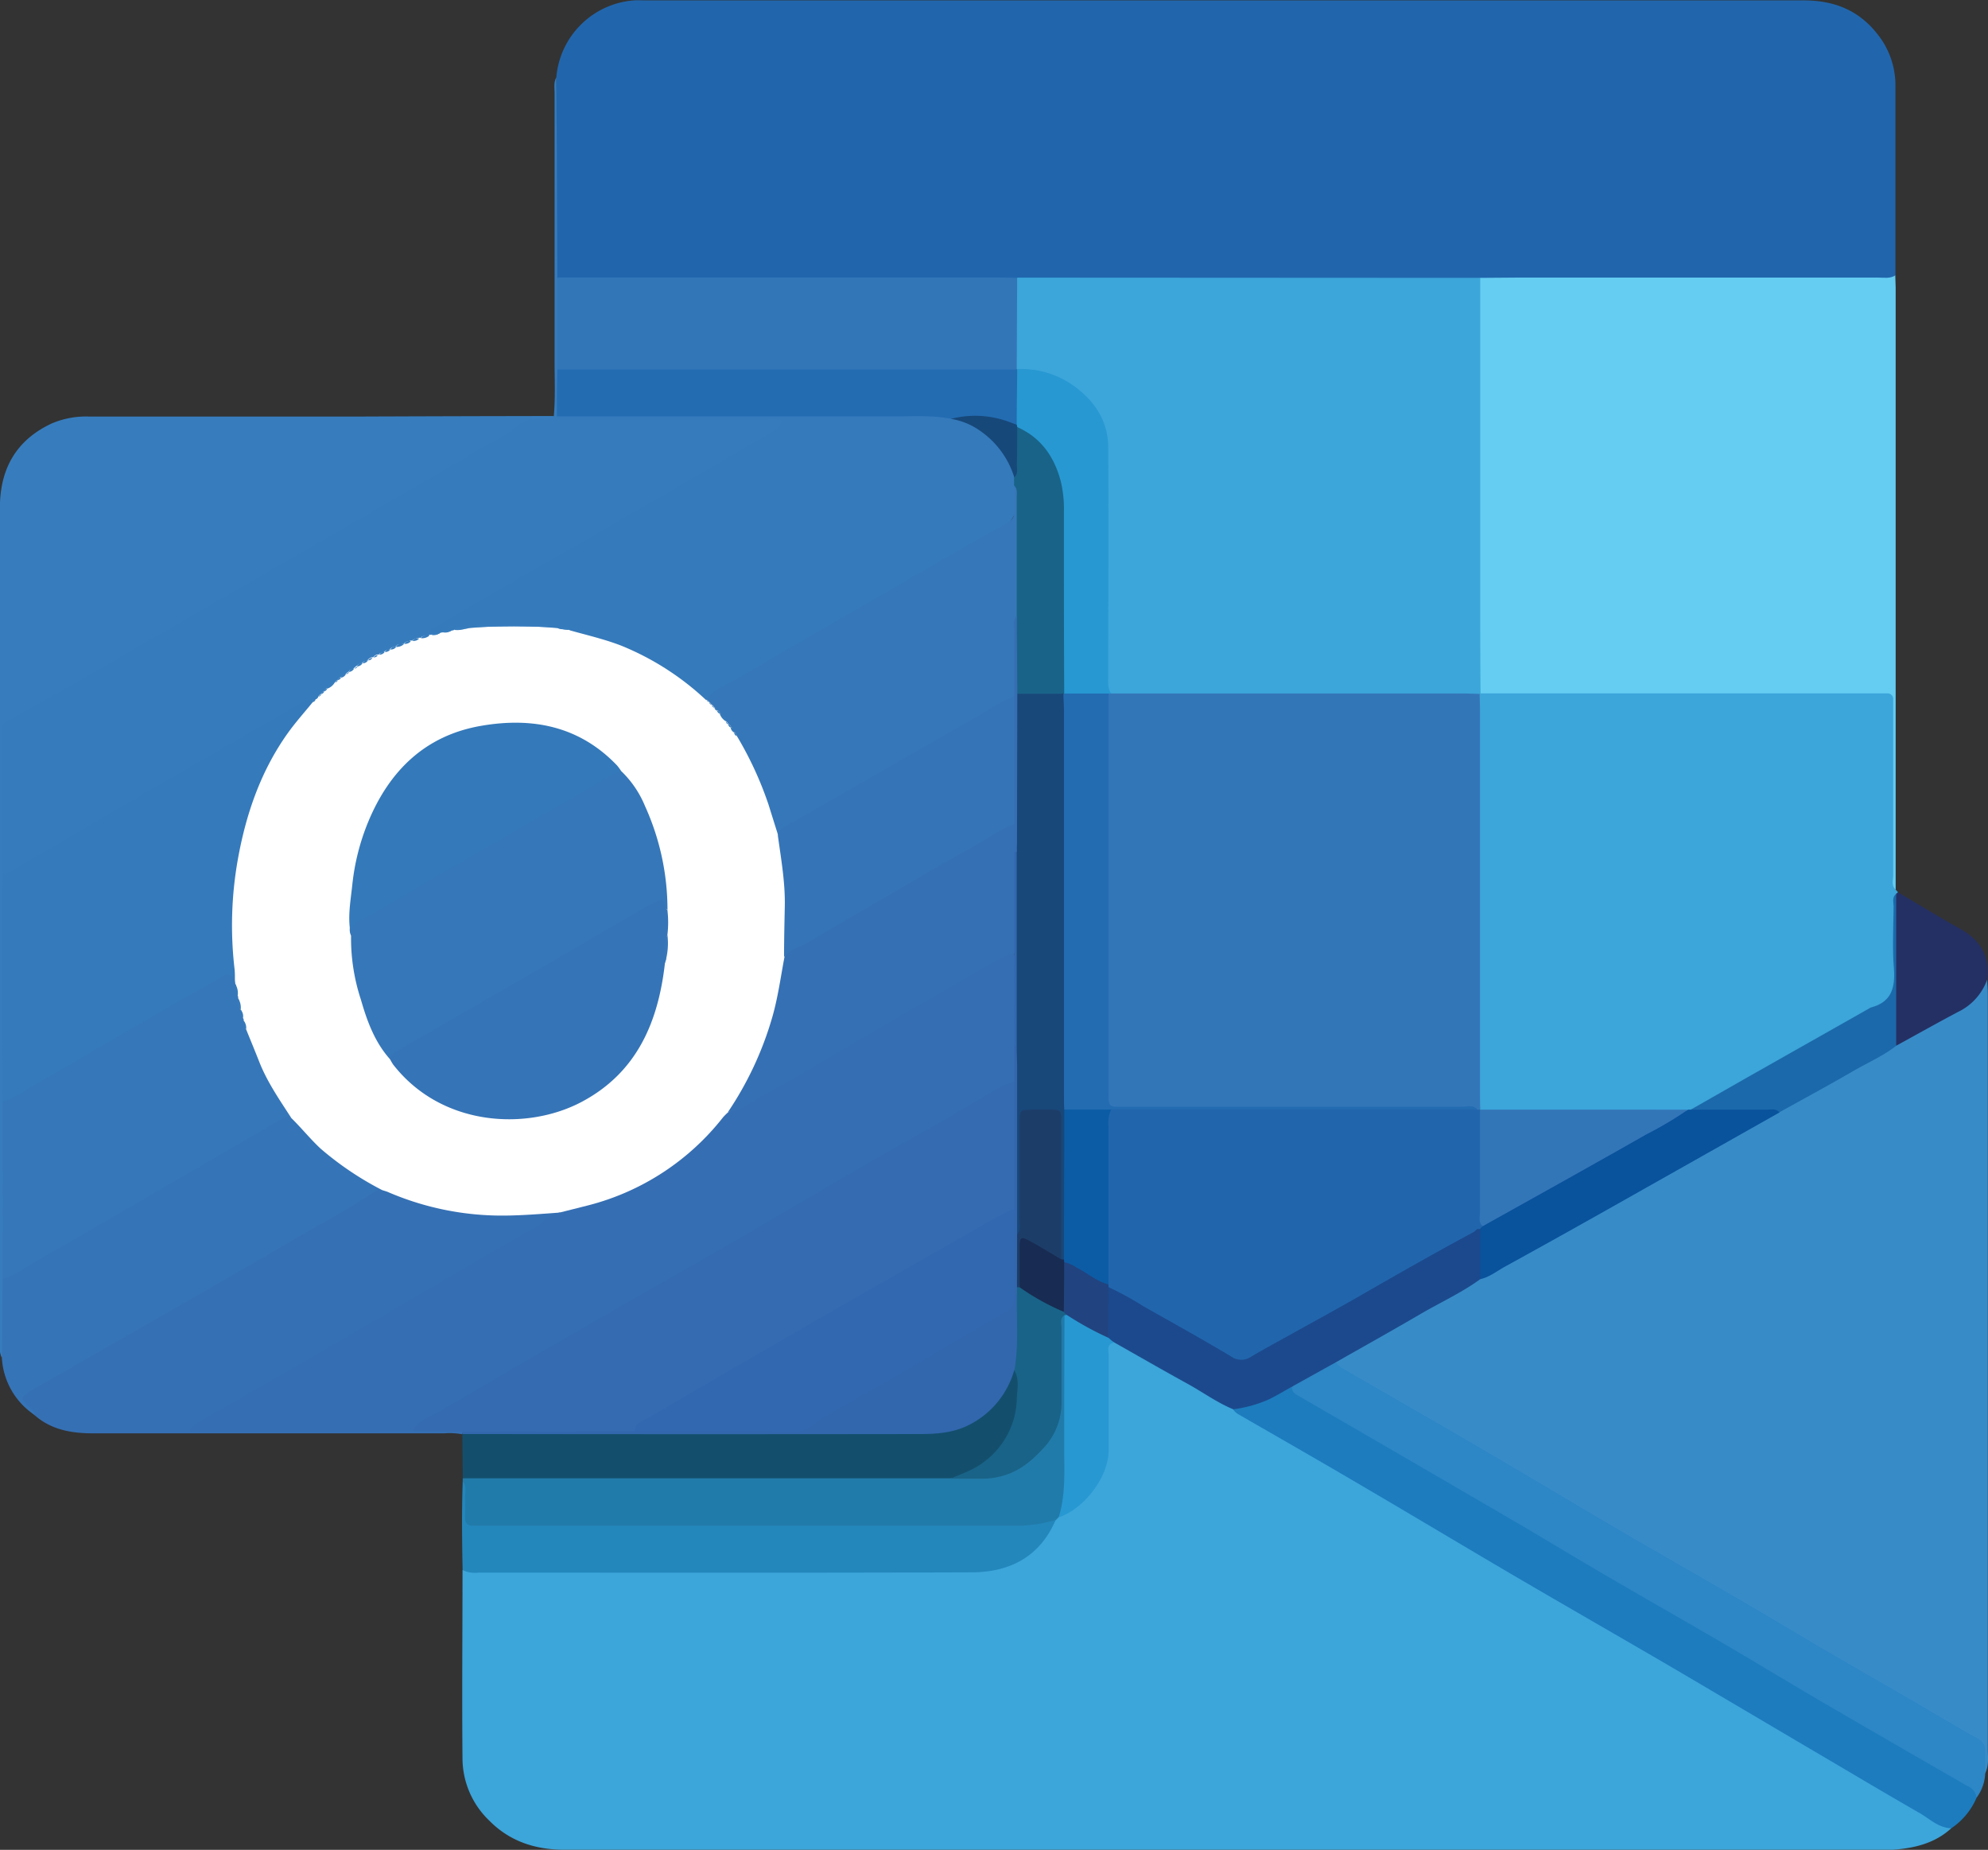
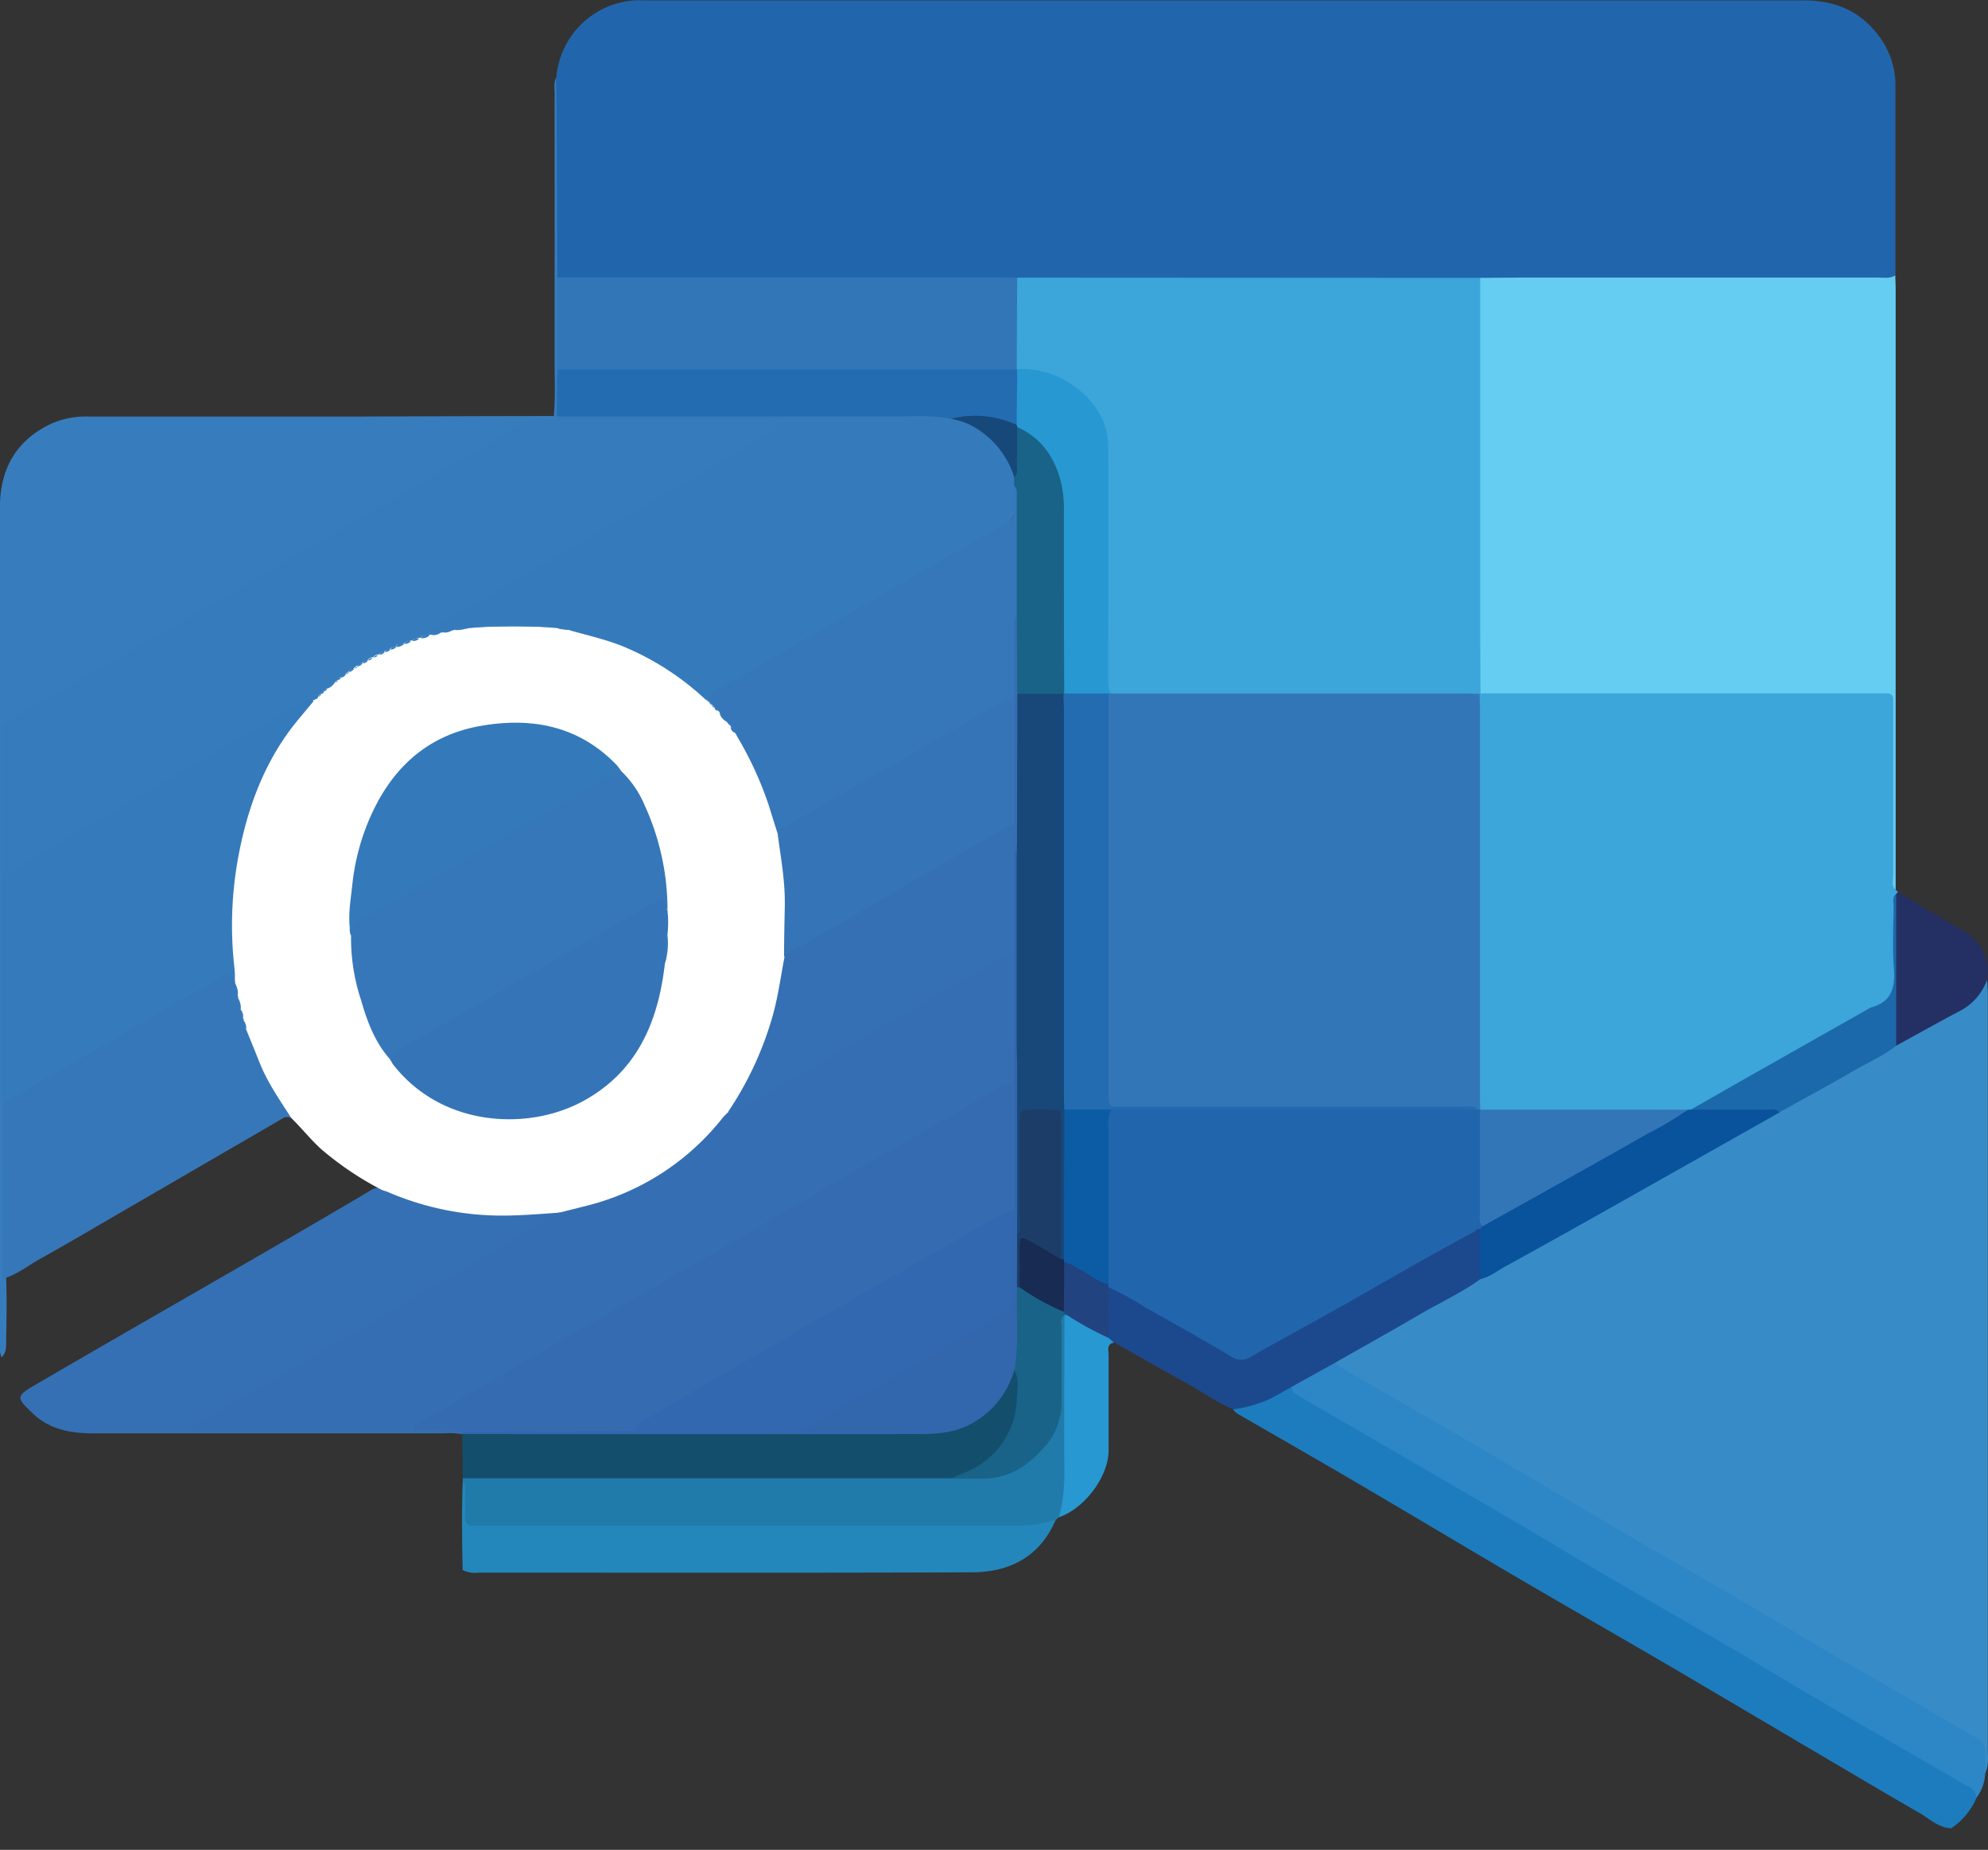
<svg xmlns="http://www.w3.org/2000/svg" id="Calque_1" data-name="Calque 1" viewBox="0 0 404.16 376">
  <rect x="0" y="0" width="404.16" height="376" fill="#333333" stroke="none" />
  <defs>
    <style>.cls-1{fill:#3ca5da}.cls-2{fill:#2166ad}.cls-3{fill:#378cc8}.cls-4{fill:#65cdf1}.cls-5{fill:#367cbd}.cls-6{fill:#377dbe}.cls-7{fill:#3570b4}.cls-8{fill:#3574b7}.cls-9{fill:#1c7cbe}.cls-10{fill:#2d86c5}.cls-11{fill:#217baa}.cls-12{fill:#2387bc}.cls-13{fill:#134f6d}.cls-14{fill:#243064}.cls-15{fill:#1c498d}.cls-16{fill:#2798d2}.cls-17{fill:#3376b8}.cls-18{fill:#09529c}.cls-19{fill:#1b69aa}.cls-20{fill:#fff}.cls-21{fill:#357abb}.cls-22{fill:#236cb2}.cls-23{fill:#3677b9}.cls-24{fill:#356eb3}.cls-25{fill:#346bb1}.cls-26{fill:#3267ae}.cls-27{fill:#196388}.cls-28{fill:#21437f}.cls-29{fill:#3479ba}.cls-30{fill:#17487a}.cls-31{fill:#3268af}.cls-32{fill:#184779}.cls-33{fill:#1d3d69}.cls-34{fill:#182b52}.cls-35{fill:#0c5ca5}</style>
  </defs>
-   <path d="M396.7 371.61c-3.36 3.08-7.5 4.05-11.88 4.37H114.8c-5.9 0-11.1-1.65-15.31-5.9a17.59 17.59 0 0 1-5.46-12.33c-.13-12.87 0-25.74 0-38.6a5.86 5.86 0 0 1 3-.35h98.52a25.13 25.13 0 0 0 9.63-1.66 17 17 0 0 0 8.58-8.17 3.31 3.31 0 0 1 1.07-1.07c6.59-3.42 10-8.68 9.68-16.27-.19-5.22-.07-10.46 0-15.69 0-1.26-.21-2.7 1.29-3.43 1.53-.26 2.68.64 3.88 1.33 7 4.07 14.13 8 21.12 12.16 11.62 6.9 23.32 13.65 35 20.5 35.91 21.11 71.93 42.05 107.8 63.23 1.1.64 2.35.86 3.1 1.88Z" class="cls-1" />
  <path d="M113.1 15.73A17.13 17.13 0 0 1 128.86.08c.85-.06 1.69 0 2.54 0h235.32c6.15 0 11.19 2 15 6.9a16.6 16.6 0 0 1 3.62 10.46v38.61c-1.15 1.73-3 1.36-4.6 1.36q-22.33.06-44.68 0c-11.71 0-23.42.11-35.13-.08-7.79.19-15.59.07-23.39.08h-67.35c-1.13 0-2.26 0-3.38-.09-6.67.19-13.33.08-20 .08h-68.72c-1.65 0-3.4.33-4.9-.77-.06-.37-.1.12-.11-.26-.25-13.59-.38-27.12.02-40.64Z" class="cls-2" />
  <path d="M404 199.1c0 .93.12 1.87.12 2.8v153.56c0 1.67.27 3.39-.55 5a2.31 2.31 0 0 1-.73-2.31c.34-2.63-.91-4.09-3.12-5.36-16.11-9.29-32.14-18.72-48.22-28.06-16.24-9.44-32.41-19-48.66-28.44-9.67-5.61-19.33-11.22-29-16.91-1-.6-2.33-.93-2.48-2.43.38-1.2 1.43-1.68 2.41-2.22q13.53-7.5 27-15.2c11.54-6.28 22.9-12.88 34.38-19.28 8.77-4.89 17.46-9.92 26.29-14.72 7.91-4.47 15.85-8.89 23.74-13.39 3.4-2 6.88-3.85 10.31-5.8 3-1.72 6.18-3.26 7.6-6.78a.74.74 0 0 1 .91-.46Z" class="cls-3" />
  <path d="M300.93 56.48c2.62 0 5.25-.06 7.88-.06h72.93c1.2 0 2.45.26 3.57-.43 0 .84.08 1.68.08 2.52V180.9c-1.94-.7-1.38-2.42-1.39-3.76-.08-9.66 0-19.32 0-29v-2.25c0-3.77-.21-4-4-4h-74c-1.75 0-3.59.33-5.17-.82-1-1.21-.84-2.65-.85-4.05V60.47c0-1.39-.13-2.84.95-3.99Z" class="cls-4" />
  <path d="M300.95 140.94h82.7a1.13 1.13 0 0 1 1.23 1.22v35.72c0 1-.43 2.07.48 2.92l.46.5q0 .43-.12.87c-.26 5.81-.09 11.63-.09 17.44a4.82 4.82 0 0 1-2.87 4.67c-11.37 6.37-22.67 12.85-34.04 19.2a40.08 40.08 0 0 1-5.29 2.63 4.27 4.27 0 0 1-1 .17c-12.71.33-25.41.09-38.12.14a5.09 5.09 0 0 1-3.47-.83c-.95-1.21-.83-2.65-.83-4.05v-76.66a7 7 0 0 1 .56-3.57c.15-.11.27-.24.4-.37Z" class="cls-1" />
  <path d="M113.1 15.73c0 5.23.08 10.47.1 15.7q.06 12.49.09 25a4.45 4.45 0 0 1 .76 2.92c0 5.13.12 10.26 0 15.38.16 2.93-.22 5.88.23 8.79.76 1.47 2.15.91 3.28.91q18.15.06 36.32 0h2.25c1.18.08 2.84-.38 3.28.94.53 1.63-1.11 2.42-2.29 3.12-14.64 8.6-29.37 17.05-44.09 25.53-7.65 4.39-15.24 8.89-22.92 13.22a5.66 5.66 0 0 0-1.54 1.2 5.91 5.91 0 0 1-.45.66 1.84 1.84 0 0 1-.6.43c-.55.2-1.14.27-1.69.46a4.44 4.44 0 0 1-.62.19 12.15 12.15 0 0 0-1.21.38 5.84 5.84 0 0 1-.59.2c-.3.09-.59.18-.88.29a5.71 5.71 0 0 1-.58.21l-.86.26-.54.21c-.26.11-.53.22-.78.34a3.33 3.33 0 0 1-.5.25l-.73.37c-.16.1-.32.18-.48.26l-.73.35a3.06 3.06 0 0 1-.49.22q-.36.16-.72.36a4.44 4.44 0 0 1-.49.24l-.49.26a4.74 4.74 0 0 1-.5.26c-.16.09-.33.17-.5.25a4.59 4.59 0 0 1-.49.26c-.15.09-.32.17-.48.25l-.44.29c-.13.11-.28.22-.42.32a2.2 2.2 0 0 1-.44.28c-.14.09-.3.17-.45.25l-.42.29a4.12 4.12 0 0 1-.41.32 2.44 2.44 0 0 1-.43.28c-.15.09-.3.18-.46.26l-.42.31-.4.37s-.2.19-.2.2a3 3 0 0 1-.43.37 5 5 0 0 1-.47.33c-.24.16-.47.31-.7.49s-.29.25-.44.37l-.43.39-.21.2-.42.42-.23.21a3.23 3.23 0 0 1-.49.41l-.27.18c-.2.12-.4.23-.61.33s-.65.34-1 .5Q33.7 159.55 4.52 176.48c-1.27.74-2.49 2.19-4.28 1.09-.2-9.76 0-19.53-.13-29.29 0-1.69.92-2.22 2.1-2.9q39.74-22.72 79.29-45.74c8-4.6 16.11-8.89 23.76-14a5.62 5.62 0 0 1 2.94-.74c1.46-.09 3 .45 4.39-.32.34-3.83.15-7.68.16-11.52v-54c.01-1.13-.23-2.28.35-3.33Z" class="cls-5" />
  <path d="M112.59 84.56c-1.08 1.16-2.48.56-3.73.58a5 5 0 0 0-3.53 1.33c-2.31 2.07-5.22 3.27-7.87 4.83-10.72 6.31-21.51 12.49-32.28 18.71q-14.58 8.47-29.16 16.84-13.74 7.9-27.52 15.75c-2.35 1.35-4.69 2.72-7.08 4a1.5 1.5 0 0 0-1 1.49v.57q0 14.49.08 29a4.62 4.62 0 0 1 .82 3.2c0 14.32.13 28.65-.07 43q.19 18 0 36.09c.17 4.27.06 8.55 0 12.83 0 1.1 0 2.26-.94 3.1a5.84 5.84 0 0 1-.33-3V103.26c0-7.88 3.23-13.75 10.48-17.16a17.66 17.66 0 0 1 7.68-1.43h54.38q20.07-.08 40.07-.11Z" class="cls-6" />
  <path d="M93.99 291.53a13.87 13.87 0 0 0-3.64-.19H18.93c-4.3 0-8.39-.67-11.79-3.6-4.15-3.91-4.11-3.85 1-6.82 22.27-13 44.73-25.66 66.93-38.79a4.67 4.67 0 0 1 3.2-.79c2.87.84 5.63 2 8.52 2.83 7.68 2.2 15.49 2.38 23.37 1.72a5.8 5.8 0 0 1 3.3.19c.87 1-.16 1.19-.7 1.56-7.05 4.81-14.6 8.79-22 13.07-16.69 9.72-33.44 19.32-50.13 29.26 14.53.22 29 .25 43.54.2 3.07.08 6.14-.34 9.19.26a1.57 1.57 0 0 1 .74.63c-.02.15-.07.31-.11.47Z" class="cls-7" />
-   <path d="M77.7 241.9a3.11 3.11 0 0 0-1.86.47c-5.5 3.71-11.4 6.76-17.11 10.13-6.51 3.84-13.09 7.59-19.64 11.37l-16.79 9.61-16.06 9.19c-.16.1-.3.23-.45.34-1.57 1.12-1.57 1.12-.35 2.49.62.69 1.48 1.19 1.7 2.18a14.94 14.94 0 0 1-6.77-11.89l.15-15.88c3.37-2.89 7.42-4.71 11.22-6.92 14.34-8.36 28.74-16.62 43.13-24.91 1.33-.76 2.55-2.06 4.36-1.43 2.88 1.81 4.49 4.9 7.23 6.93 3.07 2.29 6 4.75 9.46 6.42.78.4 1.87.63 1.78 1.9Z" class="cls-8" />
  <path d="M396.7 371.61c-2.52-.07-4.29-1.81-6.28-3-8.37-4.81-16.65-9.76-25-14.66-8.47-5-16.94-10-25.44-15-10.76-6.28-21.57-12.47-32.33-18.77-10.1-5.92-20.14-11.95-30.25-17.87-8.48-5-17-9.87-25.54-14.79a3.29 3.29 0 0 1-1.16-1.04c1.27-1.53 3.23-1.35 4.88-1.85 2.42-.73 4.25-2.8 6.9-2.93 7.18 4.79 14.79 8.87 22.23 13.23q24.39 14.29 48.82 28.55 32.94 19.2 65.85 38.46c1.28.75 3.18 1.19 2.47 3.43a14.16 14.16 0 0 1-5.15 6.24Z" class="cls-9" />
  <path d="M401.83 365.4a2.9 2.9 0 0 0-1.8-2.33c-9.72-5.61-19.45-11.2-29.15-16.86-6.87-4-13.65-8.14-20.52-12.16-7.51-4.39-15.08-8.67-22.59-13.06-6.07-3.51-12.07-7.15-18.07-10.7q-10.29-6-20.61-12-12.49-7.26-25-14.49c-.77-.44-1.46-.85-1.47-1.86a14.86 14.86 0 0 1 9-5 5 5 0 0 0 1 1c9.78 5.67 19.6 11.28 29.37 17 9.12 5.32 18.17 10.77 27.28 16.1 7.51 4.39 15.07 8.67 22.58 13.05 6 3.48 11.9 7 17.87 10.53 6.22 3.64 12.46 7.22 18.69 10.83 4.52 2.63 9 5.31 13.57 7.89a2.64 2.64 0 0 1 1.61 2.66c-.06 1.5 0 3 0 4.5a8.84 8.84 0 0 1-1.76 4.9Z" class="cls-10" />
  <path d="m215.2 308.42-.57.56c-1.92 1.86-4.35 2-6.82 2H99.61c-5.32 0-5.29 0-5.33-5.16a16.52 16.52 0 0 0-.21-4.76v-.61c1.16-1.07 2.62-.88 4-.88 31.51 0 63-.05 94.53 0a50.56 50.56 0 0 0 7.88 0 15.8 15.8 0 0 0 14.44-15.31v-13.81a5.31 5.31 0 0 1 .46-2.75c.3-.52.72-.9 1.26-.2a6.58 6.58 0 0 1 .54 3.3v30.38c.01 2.63-.15 5.18-1.98 7.24Z" class="cls-11" />
  <path d="M94.07 301.11c.91 1.07.41 2.34.48 3.52s0 2.62 0 3.94c0 1 .47 1.55 1.52 1.54h109.98a27.74 27.74 0 0 0 8.56-1.16c-3.2 7.49-9.34 10.61-17 10.64-33.42.13-66.85.06-100.27.06a5.84 5.84 0 0 1-3.29-.52c-.12-5.98-.19-12 .02-18.02Z" class="cls-12" />
  <path d="M193.22 300.48H94.09q-.06-4.49-.1-9l.11-.06c1.2-1.06 2.67-.73 4-.73h48.18c13.34 0 26.67-.13 40-.11 6.12 0 11.76-1.22 15.89-6.32 1.38-1.7 2-3.82 3.42-5.48 2-1 1.69.86 1.79 1.7 1.17 9-4.09 18.94-14.16 20Z" class="cls-13" />
  <path d="M385.49 181.64a2.55 2.55 0 0 0 .38-.26c4.18 2.47 8.31 5 12.57 7.38s6.11 5.6 5.56 10.34a11.63 11.63 0 0 1-6 6.62c-4.2 2.23-8.35 4.56-12.51 6.84-1.66-2.47-1.17-5.32-.78-7.86.74-4.84.28-9.65.5-14.47.12-2.86-.39-5.75.28-8.59Z" class="cls-14" />
  <path d="m271.59 276.89-9 5c-1.55.86-3.06 1.79-4.65 2.56a25.94 25.94 0 0 1-7.23 2c-3.3-1.37-6.18-3.48-9.29-5.19-5-2.75-9.95-5.6-14.91-8.41-.69-.38-1.58-.53-1.74-1.52a35.4 35.4 0 0 1 .07-9.14c1.07-1.87 2.28-.59 3.31 0 6.17 3.38 12.2 7 18.35 10.4 7.21 4 4.57 4.12 12.27-.14 12.71-7 25.34-14.22 38-21.37a25.46 25.46 0 0 1 2.78-1.35 2 2 0 0 1 1.37-.1 1.85 1.85 0 0 1 .57.81c.28 3.2.94 6.43-.52 9.54-3.86 2.81-8.21 4.78-12.31 7.18-5.68 3.32-11.39 6.51-17.07 9.73Z" class="cls-15" />
  <path d="m225.32 271.9 1.16 1c-1.57.29-1.1 1.54-1.1 2.47v19.43c0 5.4-5 11.92-10.15 13.61 1.48-4.73 1.11-9.6 1.12-14.44q0-13.33.07-26.66a1.1 1.1 0 0 1 .72-.33c2.9 1.32 5.82 2.65 8.18 4.92Z" class="cls-16" />
  <path d="M300.93 56.48v64.75c0 6.57 0 13.14.06 19.71l-.13.13c-1.1 1-2.46.83-3.75.83h-67.45a9.34 9.34 0 0 1-3.33-.39c-2.1-1.12-1.75-3.15-1.76-5q-.06-22.09 0-44.21a15.19 15.19 0 0 0-1.12-6.32c-2.34-5.32-6.45-8.38-12-9.68a25.56 25.56 0 0 1-4.41-.9 1.85 1.85 0 0 1-.71-.78c-.81-5.47-.34-11-.28-16.44a2.66 2.66 0 0 1 .8-1.75Z" class="cls-1" />
  <path d="m206.79 56.48-.09 18.56c-1.06 1-2.42.9-3.71.9h-86c-1.29 0-2.66.15-3.72-.88V56.41h89.56Z" class="cls-17" />
  <path d="M300.93 260.01v-10.2a1.8 1.8 0 0 1 .56-1.1c5.6-3.78 11.68-6.74 17.52-10.11 6.75-3.88 13.6-7.58 20.31-11.51 1.24-.73 2.64-.89 3.88-1.54a3.37 3.37 0 0 1 .55 0c5.34-1.6 10.79-.73 16.2-.74.77 0 1.77.11 1.84 1.3q-15.41 8.7-30.82 17.39-12.37 7-24.78 13.83c-1.75.93-3.29 2.23-5.26 2.68Z" class="cls-18" />
  <path d="M361.75 226.09c-.74-.85-1.74-.52-2.63-.53h-15.41l11.45-6.53 24.92-14.1a1.23 1.23 0 0 1 .25-.14c4.31-1.12 5-4.13 4.69-8.12s-.09-8.25-.05-12.37c0-.89-.36-1.9.52-2.63v30.92c-2.82 2.16-6.09 3.55-9.12 5.34-4.83 2.8-9.75 5.44-14.62 8.16Z" class="cls-19" />
  <path d="M225.92 140.96h71.24c1.22 0 2.44.05 3.66.08 0 1.13.06 2.25.06 3.38v77.4c0 1.22 0 2.44.05 3.66l-.46.28a5.15 5.15 0 0 1-1.11 0c-23.08-.07-46.16 0-69.24 0-5.46 0-5.69-.22-5.69-5.72v-74.31c0-1.49-.18-3 .53-4.43a.78.78 0 0 1 .96-.34ZM343.16 225.55a72.76 72.76 0 0 1-8.41 5c-11.06 6.3-22.19 12.47-33.29 18.68-1.29-.13-1.34-1.21-1.37-2.07-.18-6.52-.16-13 0-19.56a3 3 0 0 1 .81-2l.06-.06Z" class="cls-17" />
  <path d="M77.7 241.9a64.11 64.11 0 0 1-12.51-8.42c-2.15-2-3.93-4.24-6-6.26-3.27-2.6-5-6.29-6.66-9.93a60.25 60.25 0 0 1-3-7.59c-.15-.61-.24-1.23-.42-1.83-.07-.22-.12-.45-.17-.68a8.37 8.37 0 0 0-.36-1.65c-.08-.21-.14-.43-.2-.65a11.53 11.53 0 0 0-.52-2 5.77 5.77 0 0 1-.16-.72 11.49 11.49 0 0 0-.49-2.24 6.91 6.91 0 0 1-.21-1.26c-1.68-13.65-.26-26.9 5.09-39.63 2.56-6.08 5.75-11.76 10.74-16.25a7.25 7.25 0 0 0 .75-.47l.35-.27c.25-.15.5-.3.76-.44a1.81 1.81 0 0 1 .61-.59 1.34 1.34 0 0 1 .63-.59 1 1 0 0 1 .65-.58l-.06.06c.37-.62 1.13-.77 1.6-1.27a5.17 5.17 0 0 1 .62-.52 1.18 1.18 0 0 1 .67-.55l-.07.07c.18-.49.79-.34 1-.71a2.67 2.67 0 0 1 .66-.5h-.06c.22-.44.81-.29 1.06-.68.23-.15.39-.4.67-.48l-.06.06c.23-.46.81-.34 1.12-.66.28-.36.82-.24 1.1-.6a1.45 1.45 0 0 1 .85-.49c.14.07.24 0 .29-.11a1.45 1.45 0 0 1 .83-.45.19.19 0 0 0 .3-.11c.31-.3.83-.17 1.1-.53.32-.3.83-.22 1.15-.53.33-.35.83-.29 1.2-.53.4-.65 1.24-.12 1.69-.64.38-.34.9-.33 1.35-.51a.22.22 0 0 0 .34-.09 4.92 4.92 0 0 1 1.35-.47.23.23 0 0 0 .34-.08c.5-.48 1.26-.06 1.76-.53a.44.44 0 0 0 .49-.09 4.13 4.13 0 0 1 1.48-.78l.32-.11a3.87 3.87 0 0 1 .67-.17 10.29 10.29 0 0 0 1.71-.46 4 4 0 0 1 .75-.16 12 12 0 0 0 2.8-.53 5.33 5.33 0 0 1 1.38-.18c5 0 10.06-.05 15.08 0a5.56 5.56 0 0 1 1.41.18 11.14 11.14 0 0 0 2.56.49c10.3 2.11 19.6 6.21 27.22 13.65a6.39 6.39 0 0 1 .5.54c.15.16.3.34.44.52a2.5 2.5 0 0 1 .22.24l.42.47.21.23.42.44.21.21.42.42.21.22a5.82 5.82 0 0 1 .4.45 4.2 4.2 0 0 1 .33.49c.16.24.32.49.5.72l.37.45c.14.14.27.29.4.43l.2.22c.14.14.27.3.4.45a5.91 5.91 0 0 1 .35.52l.36.53.42.55c.24.29.47.58.69.89a70.73 70.73 0 0 1 8.26 20.65c1.87 7.78 1.22 15.67 1.2 23.53-1.5 11.58-4.63 22.57-11.55 32.2a52.39 52.39 0 0 1-31 20c-1.26.29-2.53.79-3.86.26-3.73.27-7.46.58-11.21.61a58.48 58.48 0 0 1-23.53-4.72c-.47-.21-.92-.32-1.33-.46Z" class="cls-20" />
  <path d="m92.31 128.03-.18.11h-.2a3.22 3.22 0 0 1-1.44.21 1.13 1.13 0 0 0-1 .31 1.47 1.47 0 0 1-1.72 0c-.59-.82.25-.93.64-1.16 4.43-2.61 8.86-5.22 13.32-7.79 5.51-3.18 11-6.32 16.56-9.49q8.63-5 17.25-9.95c5-2.91 10-5.85 15-8.77 1.94-1.13 3.91-2.21 5.82-3.38 1-.61 2.21-1.06 2.64-2.58a6.37 6.37 0 0 0-3-.28h-40c-1 0-2.09.42-2.89-.57 1.08-1 2.44-.87 3.74-.87h71.24a21.06 21.06 0 0 1 4.19.44c7.33 1.38 12.19 5.54 14.37 12.74a9.35 9.35 0 0 1 .17 1.75c.93 5.32-1.31 8.25-6.12 10.93-18.68 10.4-37.17 21.15-55.62 32a3.88 3.88 0 0 1-1.57.58 55.86 55.86 0 0 0-17.15-11c-3.41-1.33-7-2.15-10.48-3.13-.77-.48-1.69 0-2.46-.44l-.92-.09a102.34 102.34 0 0 0-16.33 0l-.93.09c-.85.34-2-.32-2.93.34ZM63.58 142.72c-1.71 2.1-3.53 4.13-5.1 6.33-5.48 7.7-8.48 16.43-10.13 25.65a76.39 76.39 0 0 0-.65 22.39 18.32 18.32 0 0 1 .05 2c-1.9-.24-3.42.73-5 1.61-12.9 7.45-25.77 14.93-38.71 22.31-1.07.61-2.1 1.73-3.57.9 0-9.34-.07-18.68-.07-28 0-6.07 0-12.14.07-18.21 2-.37 3.51-1.7 5.2-2.67 10.43-6 20.82-12.1 31.24-18.13 8.24-4.76 16.51-9.49 24.75-14.26a3.63 3.63 0 0 1 1.86-.47l.24.3c-.06.01-.06.15-.18.25Z" class="cls-21" />
  <path d="M193.31 85.13c-3.6-.74-7.26-.5-10.9-.5h-69.2c0-3.18.05-6.35.08-9.53h93.5c1.48 3.62 1 7.31.35 11-.94 1.17-2.05.51-3.08.22a43.69 43.69 0 0 0-10.75-1.19Z" class="cls-22" />
  <path d="M68.05 138.73a2.74 2.74 0 0 1-1.6 1.27 1.5 1.5 0 0 1 1.6-1.27ZM87.8 128.59h1.72a2.07 2.07 0 0 1-1.72.48ZM87.31 129.18a2.21 2.21 0 0 1-1.76.53c.44-.67 1.15-.54 1.76-.53ZM82.19 130.86a2.22 2.22 0 0 1-1.69.64c.35-.77 1.05-.63 1.69-.64Z" class="cls-6" />
  <path d="M83.52 130.35a1.53 1.53 0 0 1-1.35.51 1.22 1.22 0 0 1 1.35-.51ZM85.21 129.79a1.49 1.49 0 0 1-1.35.47 1.24 1.24 0 0 1 1.35-.47ZM74.82 134.22a1.23 1.23 0 0 1-1.1.6 1.12 1.12 0 0 1 1.1-.6ZM73.7 134.81a1.33 1.33 0 0 1-1.12.65c.21-.56.66-.65 1.12-.65ZM71.98 135.9a1.3 1.3 0 0 1-1.06.68c.17-.52.59-.64 1.06-.68ZM70.31 137.04a1.3 1.3 0 0 1-1 .71c.08-.55.51-.68 1-.71ZM78.2 132.53a1.25 1.25 0 0 1-1.1.53 1.16 1.16 0 0 1 1.1-.53ZM79.37 131.99a1.27 1.27 0 0 1-1.15.53 1.15 1.15 0 0 1 1.15-.53Z" class="cls-6" />
  <path d="M80.55 131.48a1.26 1.26 0 0 1-1.2.53 1.06 1.06 0 0 1 1.2-.53ZM76.8 133.17a.88.88 0 0 1-.83.45 1 1 0 0 1 .83-.45ZM64.7 141.59a.71.71 0 0 1-.59.56c-.16-.12-.22-.25-.18-.38s.1-.21.15-.21Z" class="cls-6" />
  <path d="M64.12 141.56v.59a.41.41 0 0 1-.59 0Z" class="cls-21" />
  <path d="M65.32 141.02a.73.73 0 0 1-.61.59Z" class="cls-6" />
  <path d="M65.91 140.48a.72.72 0 0 1-.63.59.84.84 0 0 1 .63-.59Z" class="cls-6" />
  <path d="M66.51 139.94a.74.74 0 0 1-.65.58.74.74 0 0 1 .65-.58ZM68.7 138.2a.68.68 0 0 1-.62.52Z" class="cls-6" />
  <path d="M69.33 137.68a.75.75 0 0 1-.67.55.77.77 0 0 1 .67-.55ZM70.98 136.53a.69.69 0 0 1-.66.5ZM72.7 135.41a.67.67 0 0 1-.67.48ZM75.7 133.73a.94.94 0 0 1-.85.49 1 1 0 0 1 .85-.49Z" class="cls-6" />
  <path d="M.51 223.87c2.44-.53 4.34-2.15 6.43-3.33 9.07-5.15 18.05-10.48 27.07-15.71 3.71-2.15 7.52-4.13 11.18-6.36 1.28-.78 1.84-.19 2.55.58l.1.92c.43.77-.07 1.72.47 2.46a.34.34 0 0 1 .07.45c.52.72-.11 1.69.55 2.37.45.49.06 1.21.48 1.71a.43.43 0 0 1 .1.49c.45.51 0 1.29.53 1.78.9 2.22 1.82 4.44 2.7 6.68 1.62 4.08 4.11 7.66 6.47 11.31-.53-.07-1-.31-1.59 0-4.42 2.62-8.88 5.17-13.32 7.75l-16.47 9.56c-6.63 3.84-13.22 7.74-19.9 11.48-2.43 1.36-4.64 3.18-7.41 3.91Z" class="cls-23" />
  <path d="M113.7 246.48c2-.5 4-1 6-1.51a50.87 50.87 0 0 0 27.29-17.86 13.05 13.05 0 0 1 1-1c7-4.3 14.26-8.26 21.39-12.4q16.28-9.48 32.66-18.8c1.43-.81 3.13-2.72 4.77-.12.42 5.87.08 11.74.2 17.6a56.65 56.65 0 0 1-.21 6.89 3.1 3.1 0 0 1-1.73 1.73c-28.78 16.38-57.35 33.12-86.08 49.58q-17.58 10.08-35.07 20.31l-39.15.08h-6.14c.21-1.3 1.08-1.53 1.78-1.94 10-5.74 20-11.45 29.92-17.23s19.87-11.62 29.81-17.41c2.83-1.65 5.7-3.24 8.55-4.85.33-.19.78-.28 1-.55a7.32 7.32 0 0 1 4.01-2.52Z" class="cls-24" />
  <path d="M83.9 290.86c1.5-2.53 4.33-3.22 6.61-4.58 10.46-6.22 21-12.29 31.55-18.37 9.17-5.29 18.38-10.49 27.55-15.78 7.7-4.44 15.34-9 23-13.44 6.89-4 13.84-7.87 20.74-11.83 2.76-1.58 5.47-3.25 8.22-4.85a14.86 14.86 0 0 1 4.58-2.09 2.83 2.83 0 0 1 .77 2.31c0 7.55.18 15.11-.1 22.66-.25 1.26-1.31 1.72-2.29 2.27-18.25 10.17-36.25 20.76-54.32 31.24-7.12 4.13-14.49 7.85-21.23 12.63a2 2 0 0 1-1.1.2H97.02a6.82 6.82 0 0 1-3-.23Z" class="cls-25" />
  <path d="M206.19 245.85v-33.26a.68.68 0 0 1 .93.31c1.07 3.3.54 6.71.5 10.05-.11 9.28 0 18.56-.06 27.84v10.81c.16 4.19.1 8.39 0 12.59 0 1.57 0 3.2-1.39 4.38a17.87 17.87 0 0 1-9.06 11c-3.17 1.66-6.65 1.91-10.11 1.91q-43.8.06-87.6 0h-5.3a2.09 2.09 0 0 1-.08-.49l34.93-.05c1.12-.95 2.47-.77 3.77-.77 8.36 0 16.72-.09 25.08 0a15.61 15.61 0 0 0 8.94-2.46c8.69-5.39 17.67-10.33 26.54-15.44 3.17-1.84 6.27-3.8 9.51-5.5a4.43 4.43 0 0 0 2.63-4.5c-.1-4.32 0-8.64 0-13-.01-1.15-.14-2.41.77-3.42Z" class="cls-26" />
  <path d="M206.22 278.57c1-5.62.31-11.3.56-16.94a.89.89 0 0 1 .73-.21c3.15 1.3 5.88 3.38 8.95 4.84.33.25.6.53.43 1l-.5.07c-1 .69-.58 1.71-.59 2.59v15.42a13.31 13.31 0 0 1-3.75 9.09c-2.42 2.67-5.14 4.85-8.77 5.7a14.37 14.37 0 0 1-3.31.42h-6.73c2.28-1 4.67-1.77 6.69-3.32a16.43 16.43 0 0 0 6.79-12.9c.06-1.93.59-3.94-.5-5.76Z" class="cls-27" />
  <path d="M300.88 225.57v20.76c0 1-.38 2.08.55 2.9l-.57.58h-.55c-.19.19-.41.34-.58.54-7.68 4.11-15.24 8.43-22.79 12.77-5.12 2.94-10.31 5.76-15.46 8.63-2.38 1.32-4.77 2.6-7.11 4a3.53 3.53 0 0 1-4.11-.06c-5.87-3.5-11.85-6.82-17.8-10.18a63.64 63.64 0 0 0-7.11-3.9 2 2 0 0 1-.62-.91c-.56-2.31-.29-4.65-.3-7v-24.1c0-1.54-.25-3.26 1.49-4.23 11.05-.22 22.09-.07 33.14-.09h38.19a6.29 6.29 0 0 1 3 .26Z" class="cls-2" />
  <path d="M225.35 261.08v.52l-.06 10.3a63.9 63.9 0 0 1-8.43-4.64l-.6-.58c-1.45-3.1-.81-6.32-.5-9.51a1.46 1.46 0 0 1 2.31-.66c2.52 1.4 5.25 2.43 7.28 4.57Z" class="cls-28" />
  <path d="m299.76 250.35.58-.54Z" class="cls-18" />
  <path d="M206.7 86.33c0-3.77.07-7.54.1-11.31a18.36 18.36 0 0 1 12 3.78c4 3.09 6.48 7 6.5 12.15.08 15.48 0 31 0 46.46 0 1.21-.16 2.45.56 3.55l-.57.05c-2.92 1.41-5.88 1.1-8.86.25-1.24-1.2-1-2.77-1-4.23 0-10.38-.21-20.77.05-31.14.19-7.79-2.05-14.16-8.69-18.62a.86.86 0 0 1-.09-.94Z" class="cls-16" />
  <path d="M216.39 140.97h9v80.28c0 4-.29 3.7 3.6 3.7h68.17c1.07 0 2.27-.42 3.21.54h-74.46a12.61 12.61 0 0 1-9.76.07c-.87-1.25-.72-2.69-.72-4.09v-76.32a7.6 7.6 0 0 1 .57-3.85Z" class="cls-22" />
  <path d="M143.61 142.13c1.62-2.23 4.27-3 6.48-4.29 10.85-6.42 21.8-12.67 32.73-19 7.28-4.21 14.54-8.46 21.89-12.53a2.44 2.44 0 0 0 1.49-2.6v-5.06c1.42.25 1.37 1.47 1.37 2.41 0 7.95.34 15.91-.14 23.86-.89 3.48-.28 7-.45 10.53a44.29 44.29 0 0 1-.16 5.28c-.46 1.51-1.82 2.06-3 2.75-14.34 8.26-28.64 16.58-43 24.76-.9.51-1.65 1.23-2.59 1.65q-1-3.18-2-6.38a71.8 71.8 0 0 0-6.44-13.93 1.55 1.55 0 0 0-.51-.73c-.33-.28-.19-.9-.71-1.05l.07.07a1 1 0 0 0-.55-.68 2.92 2.92 0 0 0-.52-.64c-.47-.5-.63-1.24-1.27-1.61l.07.07a.92.92 0 0 0-.59-.65v.05a1.34 1.34 0 0 0-.58-.64 1.67 1.67 0 0 0-.57-.61 2.9 2.9 0 0 0-.57-.59 4.38 4.38 0 0 0-.56-.58ZM126.28 156.72a20.86 20.86 0 0 1 4.84 7.1 51 51 0 0 1 4.58 21.13c-1.47-1-2.77-.73-4.28.16-16.5 9.7-33.12 19.19-49.69 28.76a21 21 0 0 1-2.36 1.52c-3.16-3.5-4.73-7.79-6-12.21a39.82 39.82 0 0 1-2-13 2.83 2.83 0 0 1 1.38-3.78c16.93-9.61 33.73-19.48 50.64-29.12.91-.46 1.77-1.18 2.89-.56Z" class="cls-23" />
  <path d="M79.35 215.39c0-1 .7-1.41 1.47-1.85q9.48-5.42 18.93-10.88 15.62-9 31.22-18.11c1.12-.65 2.32-1.17 3.38-1.7 1.2.38.48 1.69 1.33 2.1a21.22 21.22 0 0 1 0 5.1c-.7 1.86.17 3.86-.5 5.73-1.35 11.93-5.67 22.17-16.84 28.14s-28.57 5.14-38.44-7.58a9.88 9.88 0 0 1-.55-.95Z" class="cls-8" />
  <path d="M206.19 193.98c-1.42-.12-2.53.66-3.65 1.3q-11 6.27-21.87 12.6c-6.38 3.71-12.71 7.51-19.12 11.18-3.65 2.09-7.38 4-10.9 6.36-.83.54-1.82.32-2.68.65a68.28 68.28 0 0 0 9-19.2c1.17-4 1.73-8.21 2.51-12.33a3.76 3.76 0 0 1 1.88-2.3c14.09-7.87 28-16.12 42-24.1 1-.57 2.19-1.88 3.38-.14.49 1.8.2 3.63.3 5.45v17.1c-.08 1.18.15 2.46-.85 3.43Z" class="cls-7" />
  <path d="M206.19 167.48c-2.82 1-5.22 2.86-7.83 4.29-5.9 3.24-11.68 6.69-17.5 10.07q-8.24 4.78-16.46 9.61c-1.68 1-3.68 1.44-5 3.08 0-3.46.08-6.93.15-10.39.09-4.8-.75-9.5-1.4-14.23a2.35 2.35 0 0 1 1.41-1.89c6.77-3.8 13.49-7.7 20.22-11.56l19.74-11.32a46.63 46.63 0 0 1 6.63-3.59c.86.79.78 1.86.78 2.87v20.18c.04 1.03.12 2.09-.74 2.88Z" class="cls-8" />
  <path d="M126.28 156.72c-2.9 1.09-5.42 2.88-8.09 4.4-5.76 3.28-11.48 6.61-17.22 9.93l-16.47 9.56c-3.71 2.16-7.34 4.49-11.19 6.36a3 3 0 0 0-1.91 3.25c-.83-3.47-.14-6.93.22-10.35a46.06 46.06 0 0 1 3.22-12.78c4.31-10.42 11.59-17.58 22.93-19.55 10.4-1.81 20 0 27.69 8.06a11.5 11.5 0 0 1 .82 1.12Z" class="cls-29" />
  <path d="M96.27 127.48c.46-.59 1.13-.54 1.78-.54h12.77c.65 0 1.31 0 1.78.54q-8.16-.32-16.33 0Z" class="cls-5" />
  <path d="M135.19 195.78c.17-1.91-.57-3.9.5-5.73a13.88 13.88 0 0 1-.5 5.73Z" class="cls-23" />
  <path d="M92.31 128.03c.88-1 2-.46 3-.5a5.37 5.37 0 0 1-3 .5Z" class="cls-6" />
  <path d="M113.52 127.53c.84 0 1.75-.34 2.46.44a3.64 3.64 0 0 1-2.46-.44Z" class="cls-5" />
  <path d="M48.93 205.25c-.87-.63-.52-1.54-.55-2.37a3.5 3.5 0 0 1 .55 2.37ZM48.31 202.48c-.82-.69-.46-1.61-.47-2.45a3.51 3.51 0 0 1 .47 2.45ZM146.3 145a1.52 1.52 0 0 1 1.27 1.61 2.79 2.79 0 0 1-1.27-1.61ZM50.03 209.21c-.68-.44-.55-1.13-.53-1.78a2.18 2.18 0 0 1 .53 1.78Z" class="cls-21" />
  <path d="M49.4 206.94c-.6-.45-.48-1.09-.48-1.71a2 2 0 0 1 .48 1.71Z" class="cls-21" />
  <path d="m90.06 128.03 1.87.06a2.33 2.33 0 0 1-1.87.44.31.31 0 0 1-.12-.34c.04-.11.08-.16.12-.16Z" class="cls-6" />
  <path d="M148.54 147.83c.58.11.69.56.71 1.05a1.28 1.28 0 0 1-.71-1.05ZM143.61 142.12c.18.2.37.39.56.58a.68.68 0 0 1-.56-.58Z" class="cls-21" />
  <path d="M90.06 128.03v.5l-.56.08Z" class="cls-5" />
-   <path d="M63.56 142.12h.59a.65.65 0 0 1-.57.58c-.01-.22-.01-.38-.02-.58Z" class="cls-6" />
  <path d="m144.16 142.69.57.59a.69.69 0 0 1-.57-.59Z" class="cls-21" />
  <path d="m144.7 143.26.57.61a.71.71 0 0 1-.57-.61Z" class="cls-21" />
  <path d="M145.25 143.83a.86.86 0 0 1 .58.63.72.72 0 0 1-.58-.63Z" class="cls-21" />
-   <path d="M145.78 144.42a.76.76 0 0 1 .59.64.74.74 0 0 1-.59-.64ZM147.58 146.62c.17.22.34.43.52.64a.68.68 0 0 1-.52-.64Z" class="cls-21" />
-   <path d="M148.06 147.22a.76.76 0 0 1 .55.67.73.73 0 0 1-.55-.67ZM149.25 148.88a.91.91 0 0 1 .51.73.82.82 0 0 1-.51-.73Z" class="cls-21" />
  <path d="M206.7 125.22v-24.16c0-.82.19-1.71-.54-2.38v-1.66c0-2.39-.52-4.75-.3-7.15.09-1.09 0-2.24.9-3.08 4.94 2.17 7.64 6.15 8.93 11.19a24.17 24.17 0 0 1 .6 6.13c0 12.29 0 24.58.06 36.86h-.19a11.94 11.94 0 0 1-9.54 0 121.19 121.19 0 0 1 .08-15.75Z" class="cls-27" />
  <path d="M206.8 86.79c0 2.53 0 5.06-.07 7.59 0 .9.31 1.9-.53 2.64a17.88 17.88 0 0 0-6.77-9.33 14.09 14.09 0 0 0-6.12-2.55 19.8 19.8 0 0 1 11.58.52c.6.21 1.2.45 1.8.67a2.56 2.56 0 0 1 .11.46Z" class="cls-30" />
  <path d="M206.19 193.98v-20.85a.67.67 0 0 1 .93.32 7.88 7.88 0 0 1 .54 3.84v31.07c0 1.45.28 3-.94 4.23h-.52ZM206.19 245.85c0 5.91-.05 11.82 0 17.72a3.2 3.2 0 0 1-1.92 3.29c-6.57 3.71-13.05 7.62-19.57 11.41-5.5 3.18-11 6.3-16.56 9.45a10 10 0 0 0-2.35 1.51c-1.48 1.58-3.25 1.77-5.28 1.75-10.51-.08-21 0-31.52-.05.17-1.75 1.76-2.12 2.89-2.78q16-9.36 32-18.59c10.53-6.08 21.12-12.08 31.65-18.08 2.84-1.63 5.62-3.36 8.56-4.81a4.94 4.94 0 0 1 2.1-.82Z" class="cls-31" />
  <path d="M206.7 212.59v-39.47c-.53-4-.16-8-.21-12-.07-5.79 0-11.59 0-17.38 0-.91-.31-1.88.32-2.72h9.39c0 1.13.1 2.25.1 3.38v77.47c0 1.22 0 2.44.06 3.66a4.6 4.6 0 0 1 .85 3.18v24.1a5.52 5.52 0 0 1-.59 3 .73.73 0 0 1-.93.28c-1-1.2-.8-2.65-.81-4v-21.91c0-3.35-2.14-4.69-5.36-3.5-1.57.58-1.28 1.94-1.29 3.08-.06 5.9 0 11.8-.06 17.69 0 1.28.41 2.88-1.39 3.53v-34.39c-.02-1.37-.08-2.69-.08-4Z" class="cls-32" />
  <path d="M206.78 250.92c.88-.86.51-1.95.52-2.94v-19.7c0-2.68 0-2.69 2.6-2.73h3.38c2.43 0 2.46.05 2.47 2.56v27.87c-2.24.1-3.76-1.47-5.53-2.43-1.6-.88-2.1-.51-2.22 1.27-.16 2.28.72 4.68-.73 6.83h-.52Z" class="cls-33" />
  <path d="M207.3 261.66v-8.09c0-2.17.25-2.31 2.23-1.23s4.16 2.43 6.23 3.65h.51c.15.1.22.2.19.32s-.07.19-.12.19q0 5.07-.07 10.14a48.59 48.59 0 0 1-8.97-4.98Z" class="cls-34" />
  <path d="M216.36 256.54c0-.17-.05-.34-.07-.51l.09-30.5h9.53a6.39 6.39 0 0 0-.55 3.55v32c-2.44-.64-4.31-2.34-6.51-3.44a7.47 7.47 0 0 0-2.49-1.1Z" class="cls-35" />
  <path d="m206.82 141.01-.06 28.73c0 1.13 0 2.26-.05 3.38h-.52v-45.26c0-.9-.3-1.89.52-2.64q.06 7.91.11 15.79Z" class="cls-24" />
</svg>